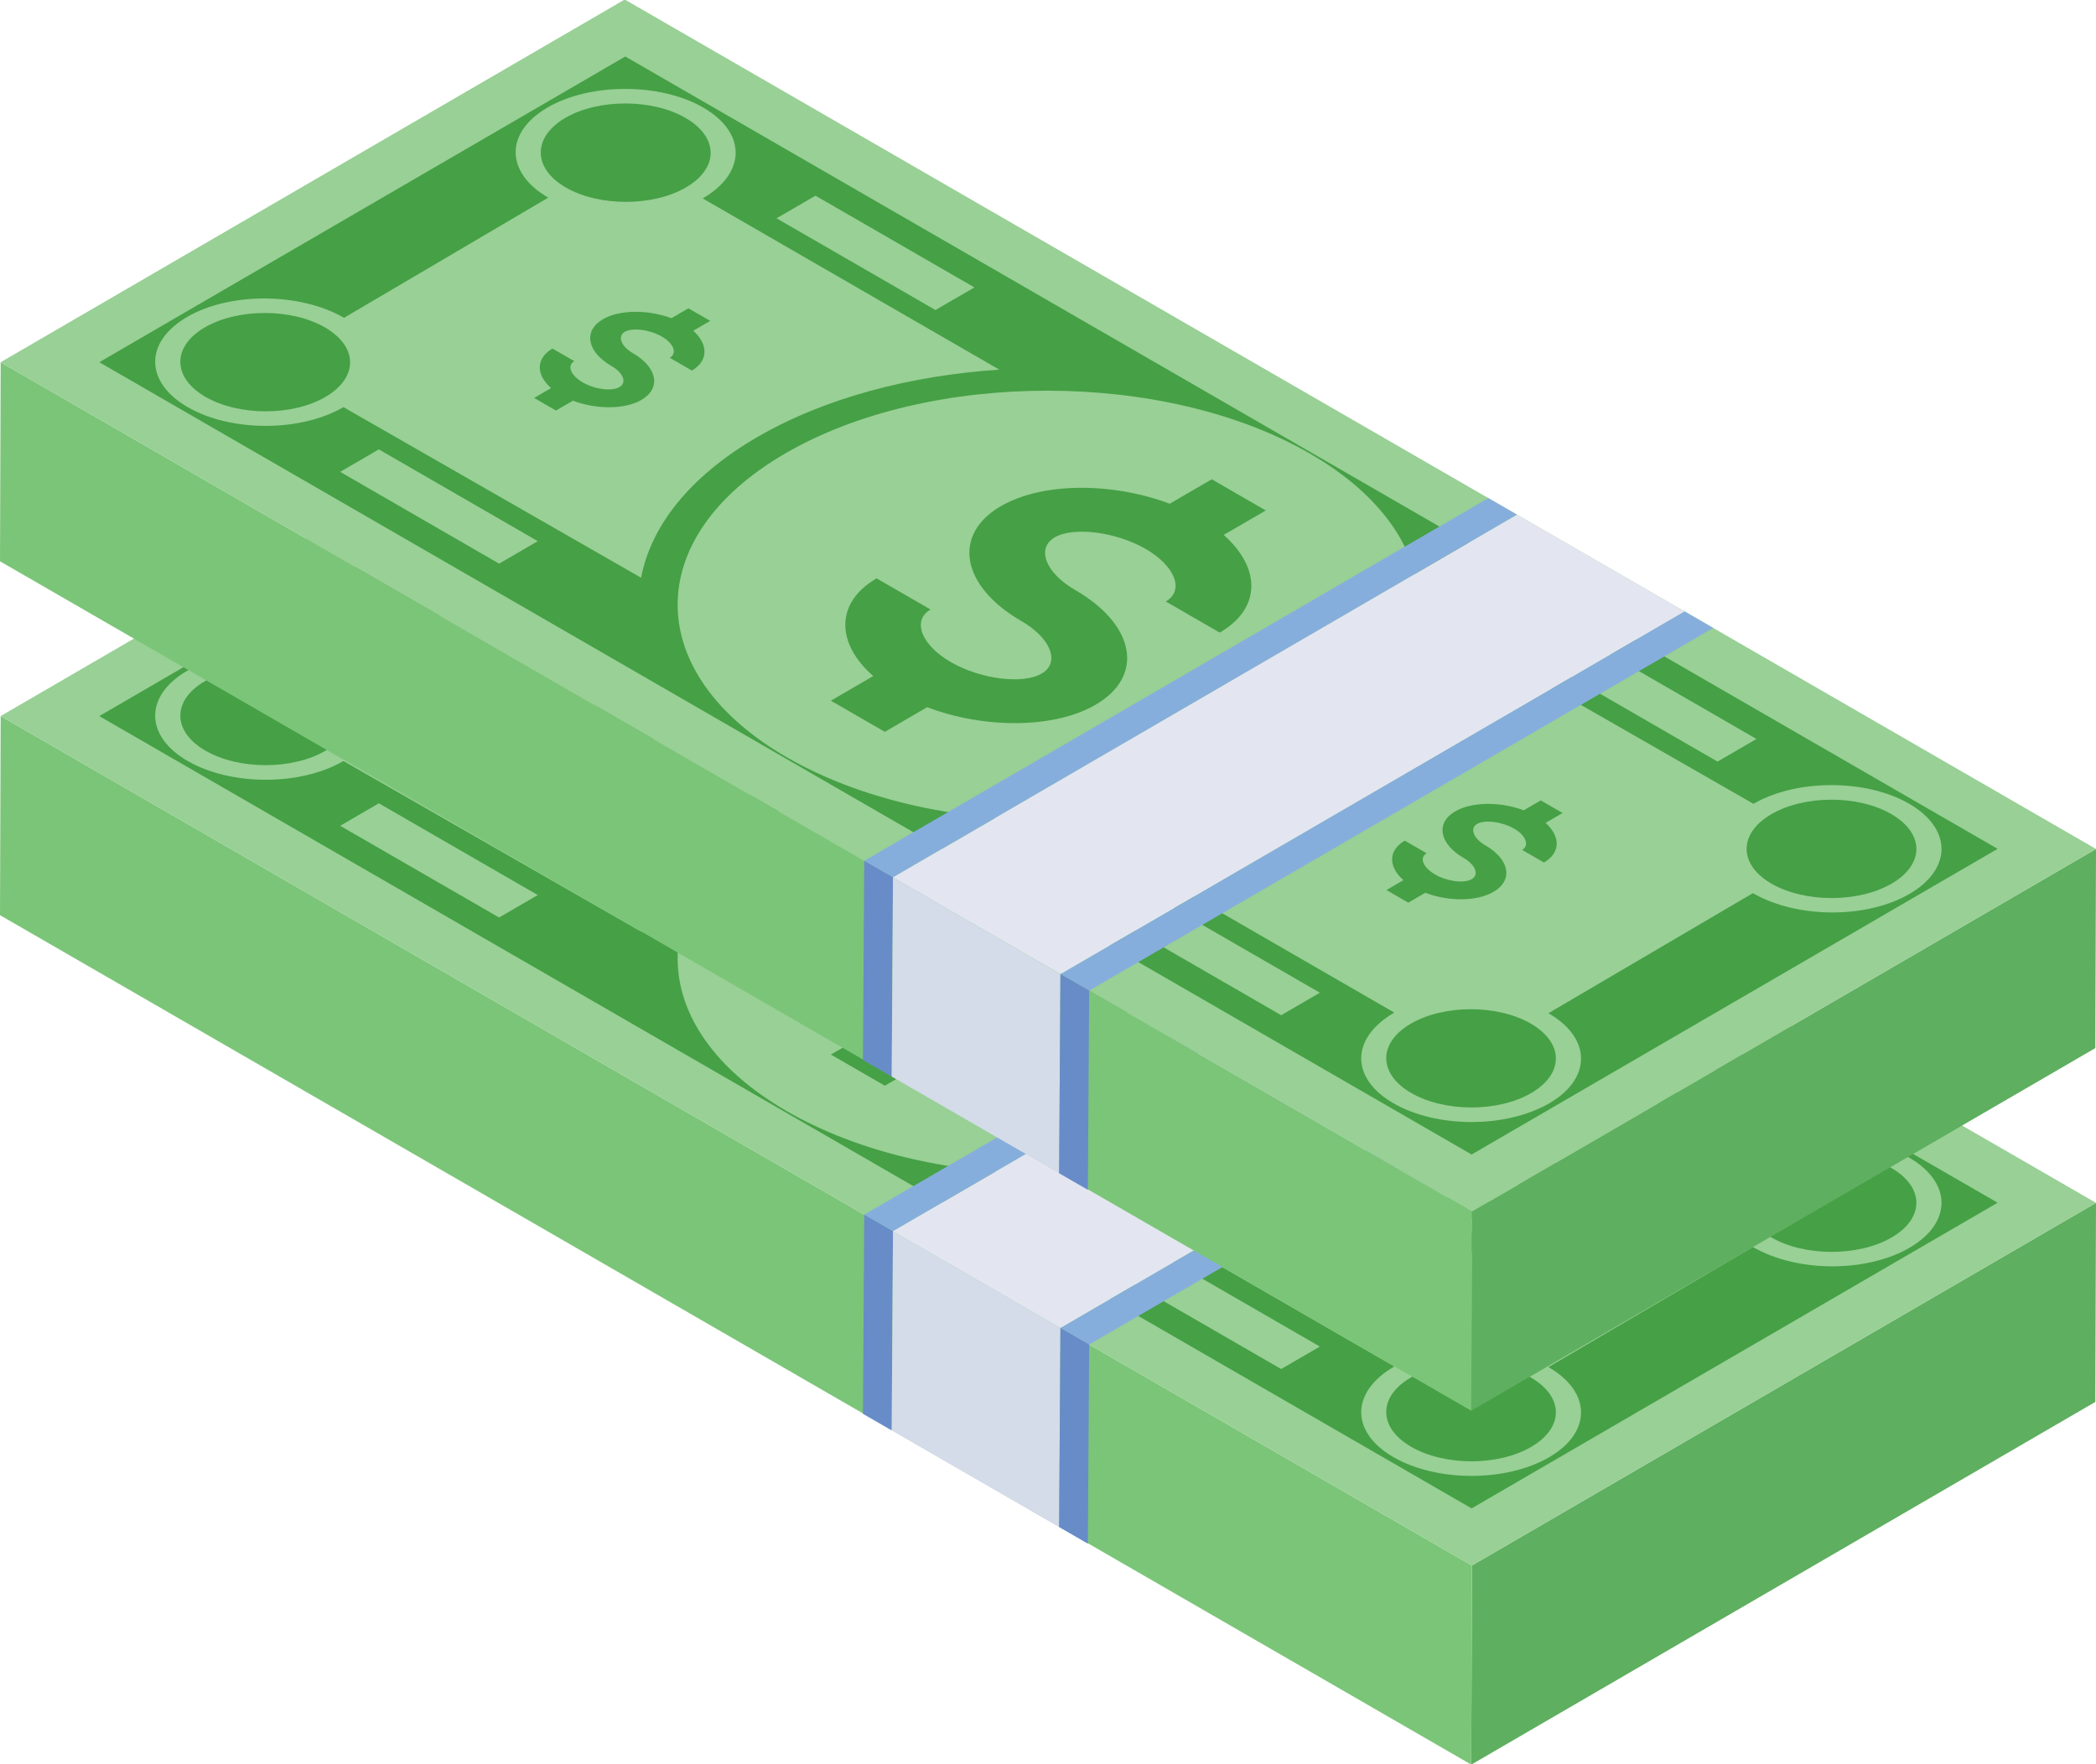
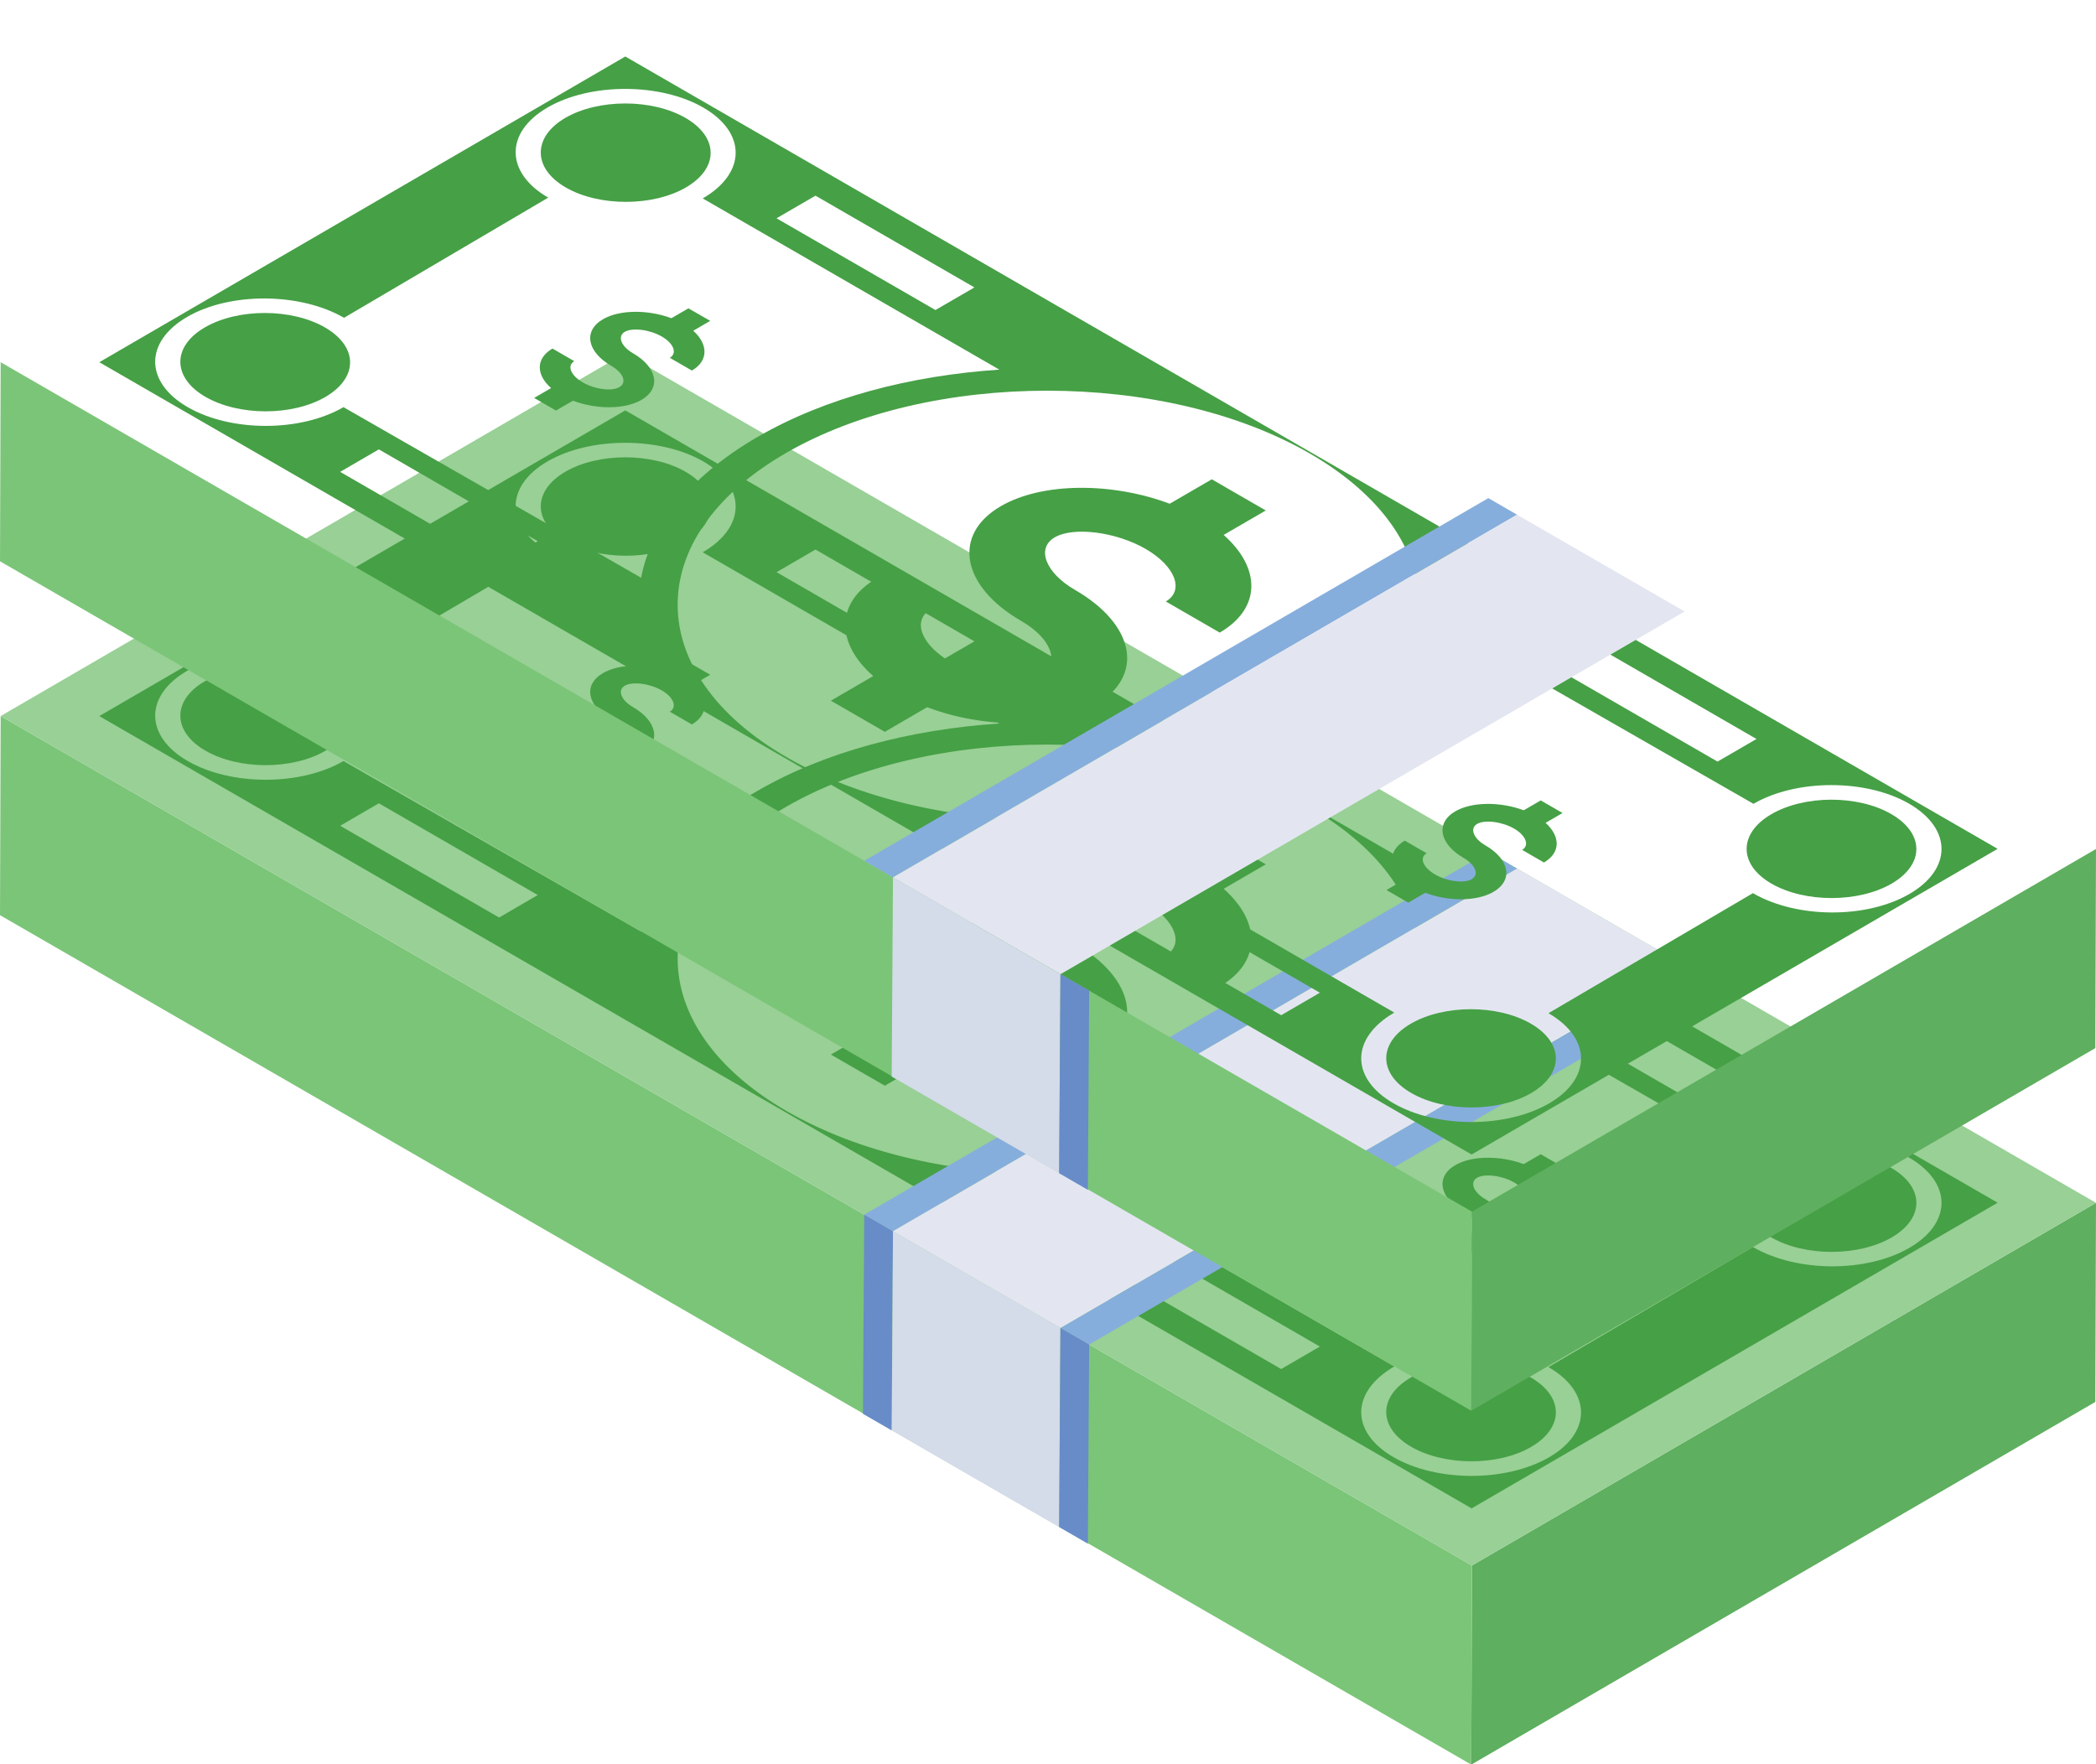
<svg xmlns="http://www.w3.org/2000/svg" height="40.4" preserveAspectRatio="xMidYMid meet" version="1.0" viewBox="1.0 4.8 48.0 40.4" width="48.0" zoomAndPan="magnify">
  <g>
    <g>
      <g>
        <g>
          <g>
            <g id="change1_1">
              <path d="M49 32.346L48.985 36.905 34.693 45.211 34.708 40.651z" fill="#5EAF5F" />
            </g>
            <g id="change2_1">
              <path d="M34.708 40.651L34.693 45.211 1 25.758 1.015 21.198z" fill="#7BC578" />
            </g>
            <g id="change3_2">
              <path d="M49 32.346L34.708 40.651 1.015 21.198 15.307 12.893z" fill="#98D095" />
            </g>
          </g>
        </g>
        <g id="change4_4">
          <path d="M36.784,31.521l-0.389,0.226c0.344,0.31,0.346,0.685-0.037,0.908l-0.5-0.289 c0.174-0.101,0.088-0.331-0.183-0.487c-0.277-0.16-0.674-0.209-0.848-0.108 c-0.173,0.101-0.088,0.331,0.189,0.491c0.56,0.324,0.641,0.8,0.186,1.065 c-0.383,0.223-1.032,0.223-1.562,0.021l-0.389,0.226l-0.5-0.289l0.389-0.226 c-0.35-0.306-0.352-0.682,0.031-0.905l0.5,0.289c-0.174,0.101-0.083,0.327,0.195,0.487 c0.271,0.157,0.662,0.209,0.836,0.108c0.18-0.104,0.088-0.33-0.183-0.487 c-0.56-0.324-0.647-0.804-0.192-1.068c0.383-0.223,1.032-0.223,1.568-0.024l0.389-0.226L36.784,31.521z" fill="#46A046" />
        </g>
        <g id="change4_12">
          <path d="M17.265,20.252l-0.389,0.226c0.344,0.31,0.352,0.689-0.031,0.912l-0.506-0.292 c0.174-0.101,0.094-0.327-0.183-0.487c-0.277-0.16-0.674-0.209-0.848-0.108 c-0.173,0.101-0.088,0.331,0.189,0.491c0.56,0.324,0.647,0.804,0.192,1.068 c-0.383,0.223-1.038,0.219-1.568,0.018l-0.389,0.226l-0.5-0.289l0.389-0.226 c-0.35-0.306-0.352-0.682,0.031-0.905l0.5,0.289c-0.174,0.101-0.083,0.327,0.195,0.487 c0.277,0.16,0.662,0.209,0.836,0.108c0.18-0.104,0.094-0.327-0.183-0.487c-0.56-0.324-0.647-0.804-0.192-1.068 c0.383-0.223,1.032-0.223,1.568-0.024l0.389-0.226L17.265,20.252z" fill="#46A046" />
        </g>
        <g id="change4_14">
          <path d="M16.698,15.603c0.765,0.442,0.769,1.152,0.009,1.594c-0.754,0.438-1.986,0.442-2.751,0 c-0.759-0.438-0.763-1.155-0.009-1.594C14.707,15.161,15.938,15.165,16.698,15.603z" fill="#46A046" />
        </g>
        <g id="change4_13">
          <path d="M29.987,24.594l-0.964,0.56c0.857,0.759,0.862,1.684-0.09,2.237l-1.235-0.713 c0.431-0.251,0.218-0.811-0.463-1.204c-0.675-0.39-1.649-0.515-2.08-0.265 c-0.431,0.251-0.212,0.814,0.463,1.204c1.386,0.8,1.597,1.976,0.471,2.63 c-0.946,0.55-2.55,0.553-3.856,0.056l-0.97,0.564l-1.235-0.713l0.97-0.564 c-0.863-0.755-0.868-1.688,0.077-2.237l1.235,0.713c-0.431,0.251-0.212,0.814,0.463,1.204 c0.681,0.393,1.649,0.515,2.08,0.265c0.431-0.251,0.218-0.811-0.463-1.204c-1.38-0.797-1.591-1.98-0.471-2.63 c0.952-0.553,2.556-0.55,3.868-0.056l0.964-0.56L29.987,24.594z" fill="#46A046" />
        </g>
        <g id="change4_6">
          <path d="M8.441,20.401c0.765,0.442,0.769,1.152,0.009,1.593 c-0.754,0.439-1.98,0.439-2.745-0.003c-0.759-0.438-0.769-1.152-0.015-1.59 C6.451,19.959,7.682,19.963,8.441,20.401z" fill="#46A046" />
        </g>
        <g id="change4_8">
          <path d="M44.31,31.545c0.765,0.442,0.769,1.152,0.009,1.594c-0.754,0.438-1.986,0.442-2.751,0 c-0.759-0.438-0.757-1.152-0.003-1.59C42.326,31.107,43.551,31.107,44.31,31.545z" fill="#46A046" />
        </g>
        <g id="change4_16">
          <path d="M36.054,36.343c0.765,0.442,0.769,1.152,0.009,1.593 c-0.754,0.439-1.98,0.439-2.745-0.003c-0.759-0.438-0.763-1.148-0.009-1.587 C34.069,35.905,35.294,35.905,36.054,36.343z" fill="#46A046" />
        </g>
        <g id="change4_15">
          <path d="M15.32,14.198l31.427,18.145l-12.046,7l-12.944-7.473l-18.483-10.671L15.32,14.198z M19.021,30.248c3.326,1.921,8.714,1.917,12.013-0s3.287-5.038-0.039-6.959 c-3.321-1.917-8.715-1.917-12.014,0S15.7,28.331,19.021,30.248 M8.866,22.228l6.816,3.907 c0.222-1.176,1.104-2.317,2.655-3.218c1.551-0.901,3.512-1.413,5.548-1.548l-6.792-3.921 c1.006-0.584,1.001-1.51,0.012-2.081c-0.982-0.567-2.586-0.571-3.568,0 c-0.982,0.571-0.965,1.496,0.018,2.063l-4.676,2.752c-1.012-0.585-2.616-0.588-3.592-0.021 c-0.988,0.574-0.971,1.5,0.012,2.067C6.287,22.798,7.878,22.802,8.866,22.228 M36.461,36.107l4.682-2.749 c1.012,0.585,2.604,0.588,3.586,0.017c0.982-0.571,0.977-1.496-0.011-2.067c-0.982-0.567-2.58-0.567-3.562,0.004 l-6.815-3.907c-0.234,1.176-1.11,2.314-2.661,3.215c-1.551,0.901-3.518,1.416-5.542,1.552l6.792,3.921 c-1.012,0.588-1.001,1.51-0.018,2.077c0.988,0.571,2.58,0.574,3.568,0 C37.455,37.603,37.45,36.677,36.461,36.107 M19.675,17.385l-0.892,0.518l3.64,2.102l0.892-0.518 L19.675,17.385 M37.591,27.729l-0.892,0.518l3.634,2.098l0.892-0.518L37.591,27.729 M12.43,25.812l0.886-0.515 l-3.64-2.101l-0.886,0.515L12.43,25.812 M30.34,36.152l0.886-0.515l-3.634-2.098l-0.886,0.515L30.34,36.152" fill="#46A046" />
        </g>
      </g>
      <g>
        <g>
          <g id="change5_2">
            <path d="M35.742 24.691L21.45 32.996 20.792 32.616 35.084 24.311z" fill="#86AEDC" />
          </g>
          <g id="change6_1">
            <path d="M39.58 26.907L25.288 35.212 21.45 32.996 35.742 24.691z" fill="#E3E6F0" />
          </g>
          <g id="change5_4">
            <path d="M40.234 27.285L25.943 35.59 25.288 35.212 39.58 26.907z" fill="#86AEDC" />
          </g>
        </g>
      </g>
      <g>
        <g>
          <g id="change7_3">
            <path d="M21.45 32.996L21.42 37.557 20.762 37.177 20.792 32.616z" fill="#678CC8" />
          </g>
          <g id="change8_2">
            <path d="M25.285 35.21L25.255 39.771 21.42 37.557 21.45 32.996z" fill="#D4DBE9" />
          </g>
          <g id="change7_1">
            <path d="M25.943 35.59L25.913 40.151 25.255 39.771 25.285 35.21z" fill="#678CC8" />
          </g>
        </g>
      </g>
    </g>
    <g>
      <g>
        <g>
          <g>
            <g id="change1_2">
              <path d="M49 24.242L48.985 28.802 34.693 37.107 34.708 32.547z" fill="#5EAF5F" />
            </g>
            <g id="change2_2">
              <path d="M34.708 32.547L34.693 37.107 1 17.654 1.015 13.095z" fill="#7BC578" />
            </g>
            <g id="change3_1">
-               <path d="M49 24.242L34.708 32.547 1.015 13.095 15.307 4.789z" fill="#98D095" />
-             </g>
+               </g>
          </g>
        </g>
        <g id="change4_3">
          <path d="M36.784,23.418l-0.389,0.226c0.344,0.31,0.346,0.685-0.037,0.908l-0.5-0.289 c0.174-0.101,0.088-0.331-0.183-0.487c-0.277-0.16-0.674-0.209-0.848-0.108 c-0.173,0.101-0.088,0.331,0.189,0.491c0.56,0.324,0.641,0.8,0.186,1.065 c-0.383,0.223-1.032,0.223-1.562,0.021l-0.389,0.226l-0.5-0.289l0.389-0.226 c-0.35-0.306-0.352-0.682,0.031-0.905l0.5,0.289c-0.174,0.101-0.083,0.327,0.195,0.487 c0.271,0.157,0.662,0.209,0.836,0.108c0.18-0.104,0.088-0.33-0.183-0.487 c-0.56-0.324-0.647-0.804-0.192-1.068c0.383-0.223,1.032-0.223,1.568-0.024l0.389-0.226L36.784,23.418z" fill="#46A046" />
        </g>
        <g id="change4_5">
          <path d="M17.265,12.148l-0.389,0.226c0.344,0.31,0.352,0.689-0.031,0.912l-0.506-0.292 c0.174-0.101,0.094-0.327-0.183-0.487c-0.277-0.16-0.674-0.209-0.848-0.108 c-0.173,0.101-0.088,0.331,0.189,0.491c0.56,0.324,0.647,0.804,0.192,1.068 c-0.383,0.223-1.038,0.219-1.568,0.018l-0.389,0.226l-0.5-0.289l0.389-0.226 c-0.35-0.306-0.352-0.682,0.031-0.905l0.5,0.289c-0.174,0.101-0.083,0.327,0.195,0.487 c0.277,0.16,0.662,0.209,0.836,0.108c0.18-0.104,0.094-0.327-0.183-0.487c-0.56-0.324-0.647-0.804-0.192-1.068 c0.383-0.223,1.032-0.223,1.568-0.024l0.389-0.226L17.265,12.148z" fill="#46A046" />
        </g>
        <g id="change4_9">
          <path d="M16.698,7.5c0.765,0.442,0.769,1.152,0.009,1.593c-0.754,0.438-1.986,0.442-2.751,0 c-0.759-0.438-0.763-1.155-0.009-1.594C14.707,7.058,15.938,7.061,16.698,7.5z" fill="#46A046" />
        </g>
        <g id="change4_7">
          <path d="M29.987,16.49l-0.964,0.56c0.857,0.758,0.862,1.684-0.09,2.237l-1.235-0.713 c0.431-0.251,0.218-0.811-0.463-1.204c-0.675-0.39-1.649-0.515-2.08-0.265 c-0.431,0.251-0.212,0.814,0.463,1.204c1.386,0.8,1.597,1.976,0.471,2.63 c-0.946,0.55-2.55,0.553-3.856,0.056l-0.97,0.564l-1.235-0.713l0.97-0.564 c-0.863-0.755-0.868-1.688,0.077-2.237l1.235,0.713c-0.431,0.251-0.212,0.814,0.463,1.204 c0.681,0.393,1.649,0.515,2.08,0.264c0.431-0.251,0.218-0.811-0.463-1.204c-1.38-0.797-1.591-1.98-0.471-2.63 c0.952-0.553,2.556-0.55,3.868-0.056l0.964-0.56L29.987,16.49z" fill="#46A046" />
        </g>
        <g id="change4_1">
          <path d="M8.441,12.298c0.765,0.442,0.769,1.152,0.009,1.593 c-0.754,0.439-1.98,0.439-2.745-0.003c-0.759-0.438-0.769-1.152-0.015-1.59 C6.451,11.856,7.682,11.859,8.441,12.298z" fill="#46A046" />
        </g>
        <g id="change4_2">
          <path d="M44.31,23.442c0.765,0.442,0.769,1.152,0.009,1.594c-0.754,0.438-1.986,0.442-2.751,0 c-0.759-0.438-0.757-1.152-0.003-1.59C42.326,23.003,43.551,23.003,44.31,23.442z" fill="#46A046" />
        </g>
        <g id="change4_10">
          <path d="M36.054,28.24c0.765,0.442,0.769,1.152,0.009,1.593 c-0.754,0.439-1.98,0.439-2.745-0.003c-0.759-0.438-0.763-1.148-0.009-1.587 C34.069,27.802,35.294,27.802,36.054,28.24z" fill="#46A046" />
        </g>
        <g id="change4_11">
          <path d="M15.32,6.094l31.427,18.145l-12.046,7l-12.944-7.473l-18.483-10.671L15.32,6.094z M19.021,22.144c3.326,1.921,8.714,1.917,12.013,0s3.287-5.038-0.039-6.959 c-3.321-1.917-8.715-1.917-12.014,0S15.7,20.227,19.021,22.144 M8.866,14.124l6.816,3.907 c0.222-1.176,1.104-2.317,2.655-3.218c1.551-0.901,3.512-1.413,5.548-1.548l-6.792-3.921 c1.006-0.584,1.001-1.51,0.012-2.081c-0.982-0.567-2.586-0.571-3.568,0 c-0.982,0.571-0.965,1.496,0.018,2.063l-4.676,2.752c-1.012-0.585-2.616-0.588-3.592-0.021 c-0.988,0.574-0.971,1.5,0.012,2.067C6.287,14.695,7.878,14.698,8.866,14.124 M36.461,28.003l4.682-2.749 c1.012,0.585,2.604,0.588,3.586,0.017c0.982-0.571,0.977-1.496-0.011-2.067c-0.982-0.567-2.58-0.567-3.562,0.004 l-6.815-3.907c-0.234,1.176-1.11,2.314-2.661,3.215c-1.551,0.901-3.518,1.416-5.542,1.552l6.792,3.921 c-1.012,0.588-1.001,1.51-0.018,2.077c0.988,0.571,2.58,0.574,3.568,0 C37.455,29.499,37.45,28.574,36.461,28.003 M19.675,9.281l-0.892,0.518l3.64,2.101l0.892-0.518 L19.675,9.281 M37.591,19.625l-0.892,0.518l3.634,2.098l0.892-0.518L37.591,19.625 M12.43,17.708l0.886-0.515 l-3.64-2.102l-0.886,0.515L12.43,17.708 M30.34,28.049l0.886-0.515l-3.634-2.098l-0.886,0.515L30.34,28.049" fill="#46A046" />
        </g>
      </g>
      <g>
        <g>
          <g id="change5_1">
            <path d="M35.742 16.587L21.45 24.893 20.792 24.513 35.084 16.207z" fill="#86AEDC" />
          </g>
          <g id="change6_2">
            <path d="M39.58 18.803L25.288 27.109 21.45 24.893 35.742 16.587z" fill="#E3E6F0" />
          </g>
          <g id="change5_3">
-             <path d="M40.234 19.181L25.943 27.486 25.288 27.109 39.58 18.803z" fill="#86AEDC" />
-           </g>
+             </g>
        </g>
      </g>
      <g>
        <g>
          <g id="change7_2">
-             <path d="M21.45 24.892L21.42 29.454 20.762 29.074 20.792 24.513z" fill="#678CC8" />
-           </g>
+             </g>
          <g id="change8_1">
            <path d="M25.285 27.107L25.255 31.668 21.42 29.454 21.45 24.892z" fill="#D4DBE9" />
          </g>
          <g id="change7_4">
            <path d="M25.943 27.486L25.913 32.048 25.255 31.668 25.285 27.107z" fill="#678CC8" />
          </g>
        </g>
      </g>
    </g>
  </g>
</svg>